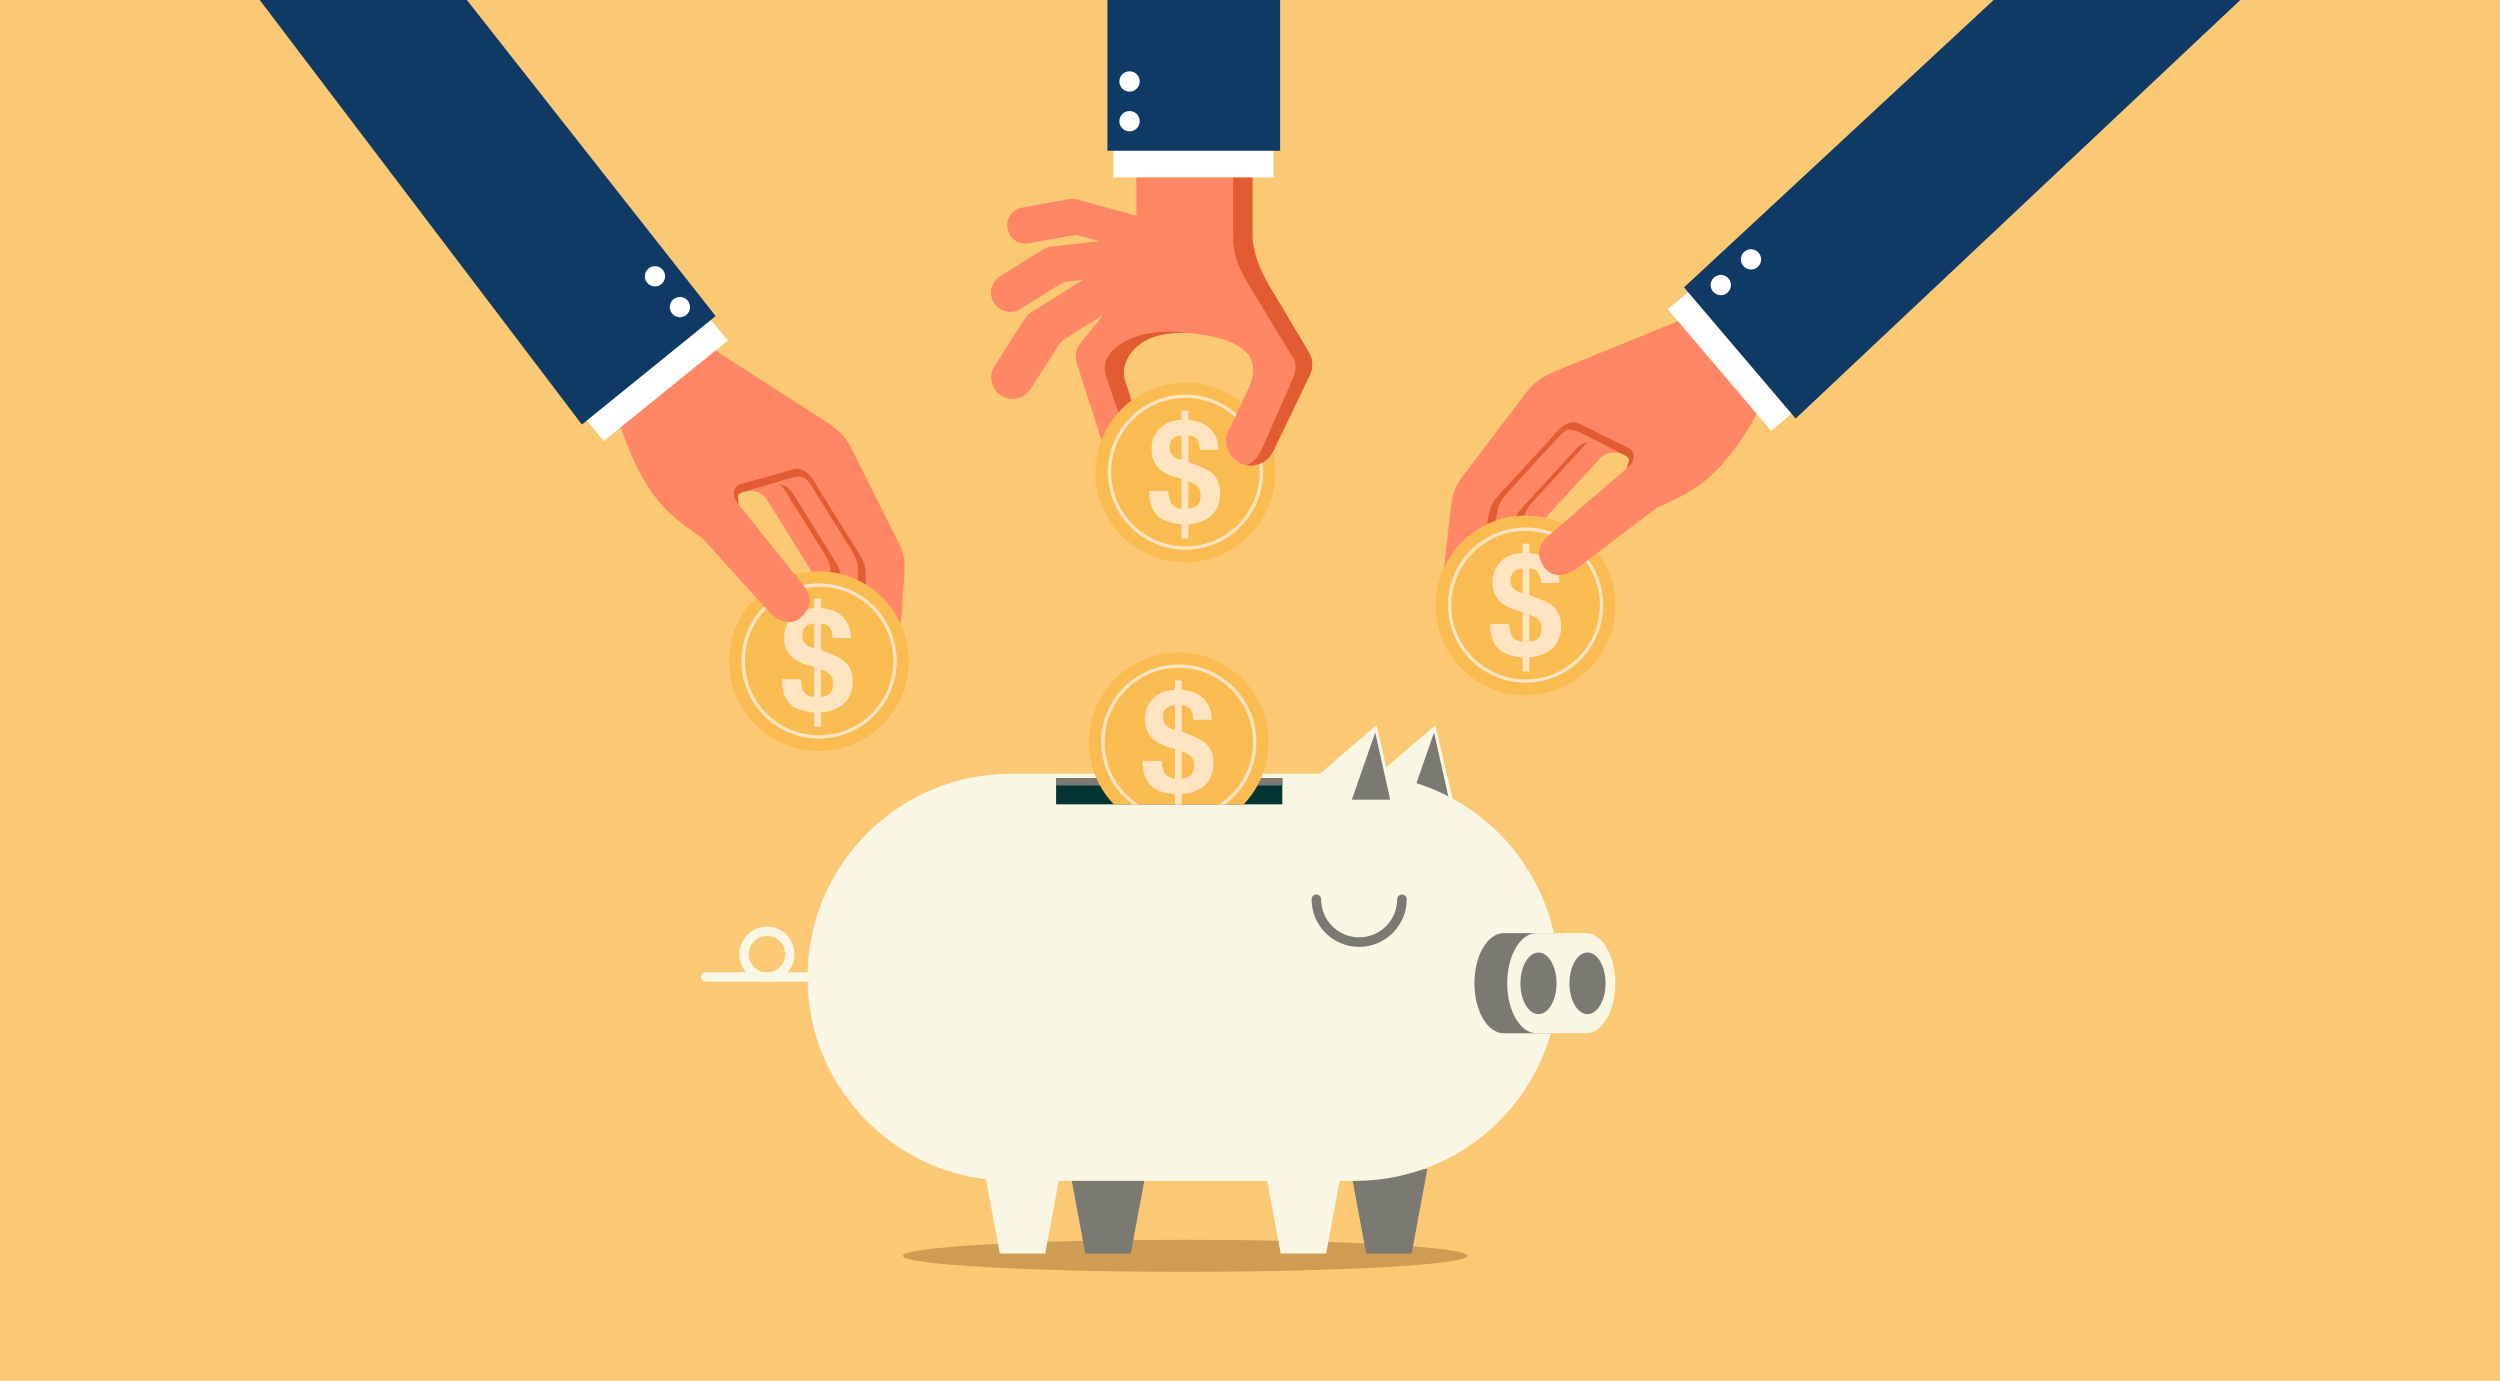
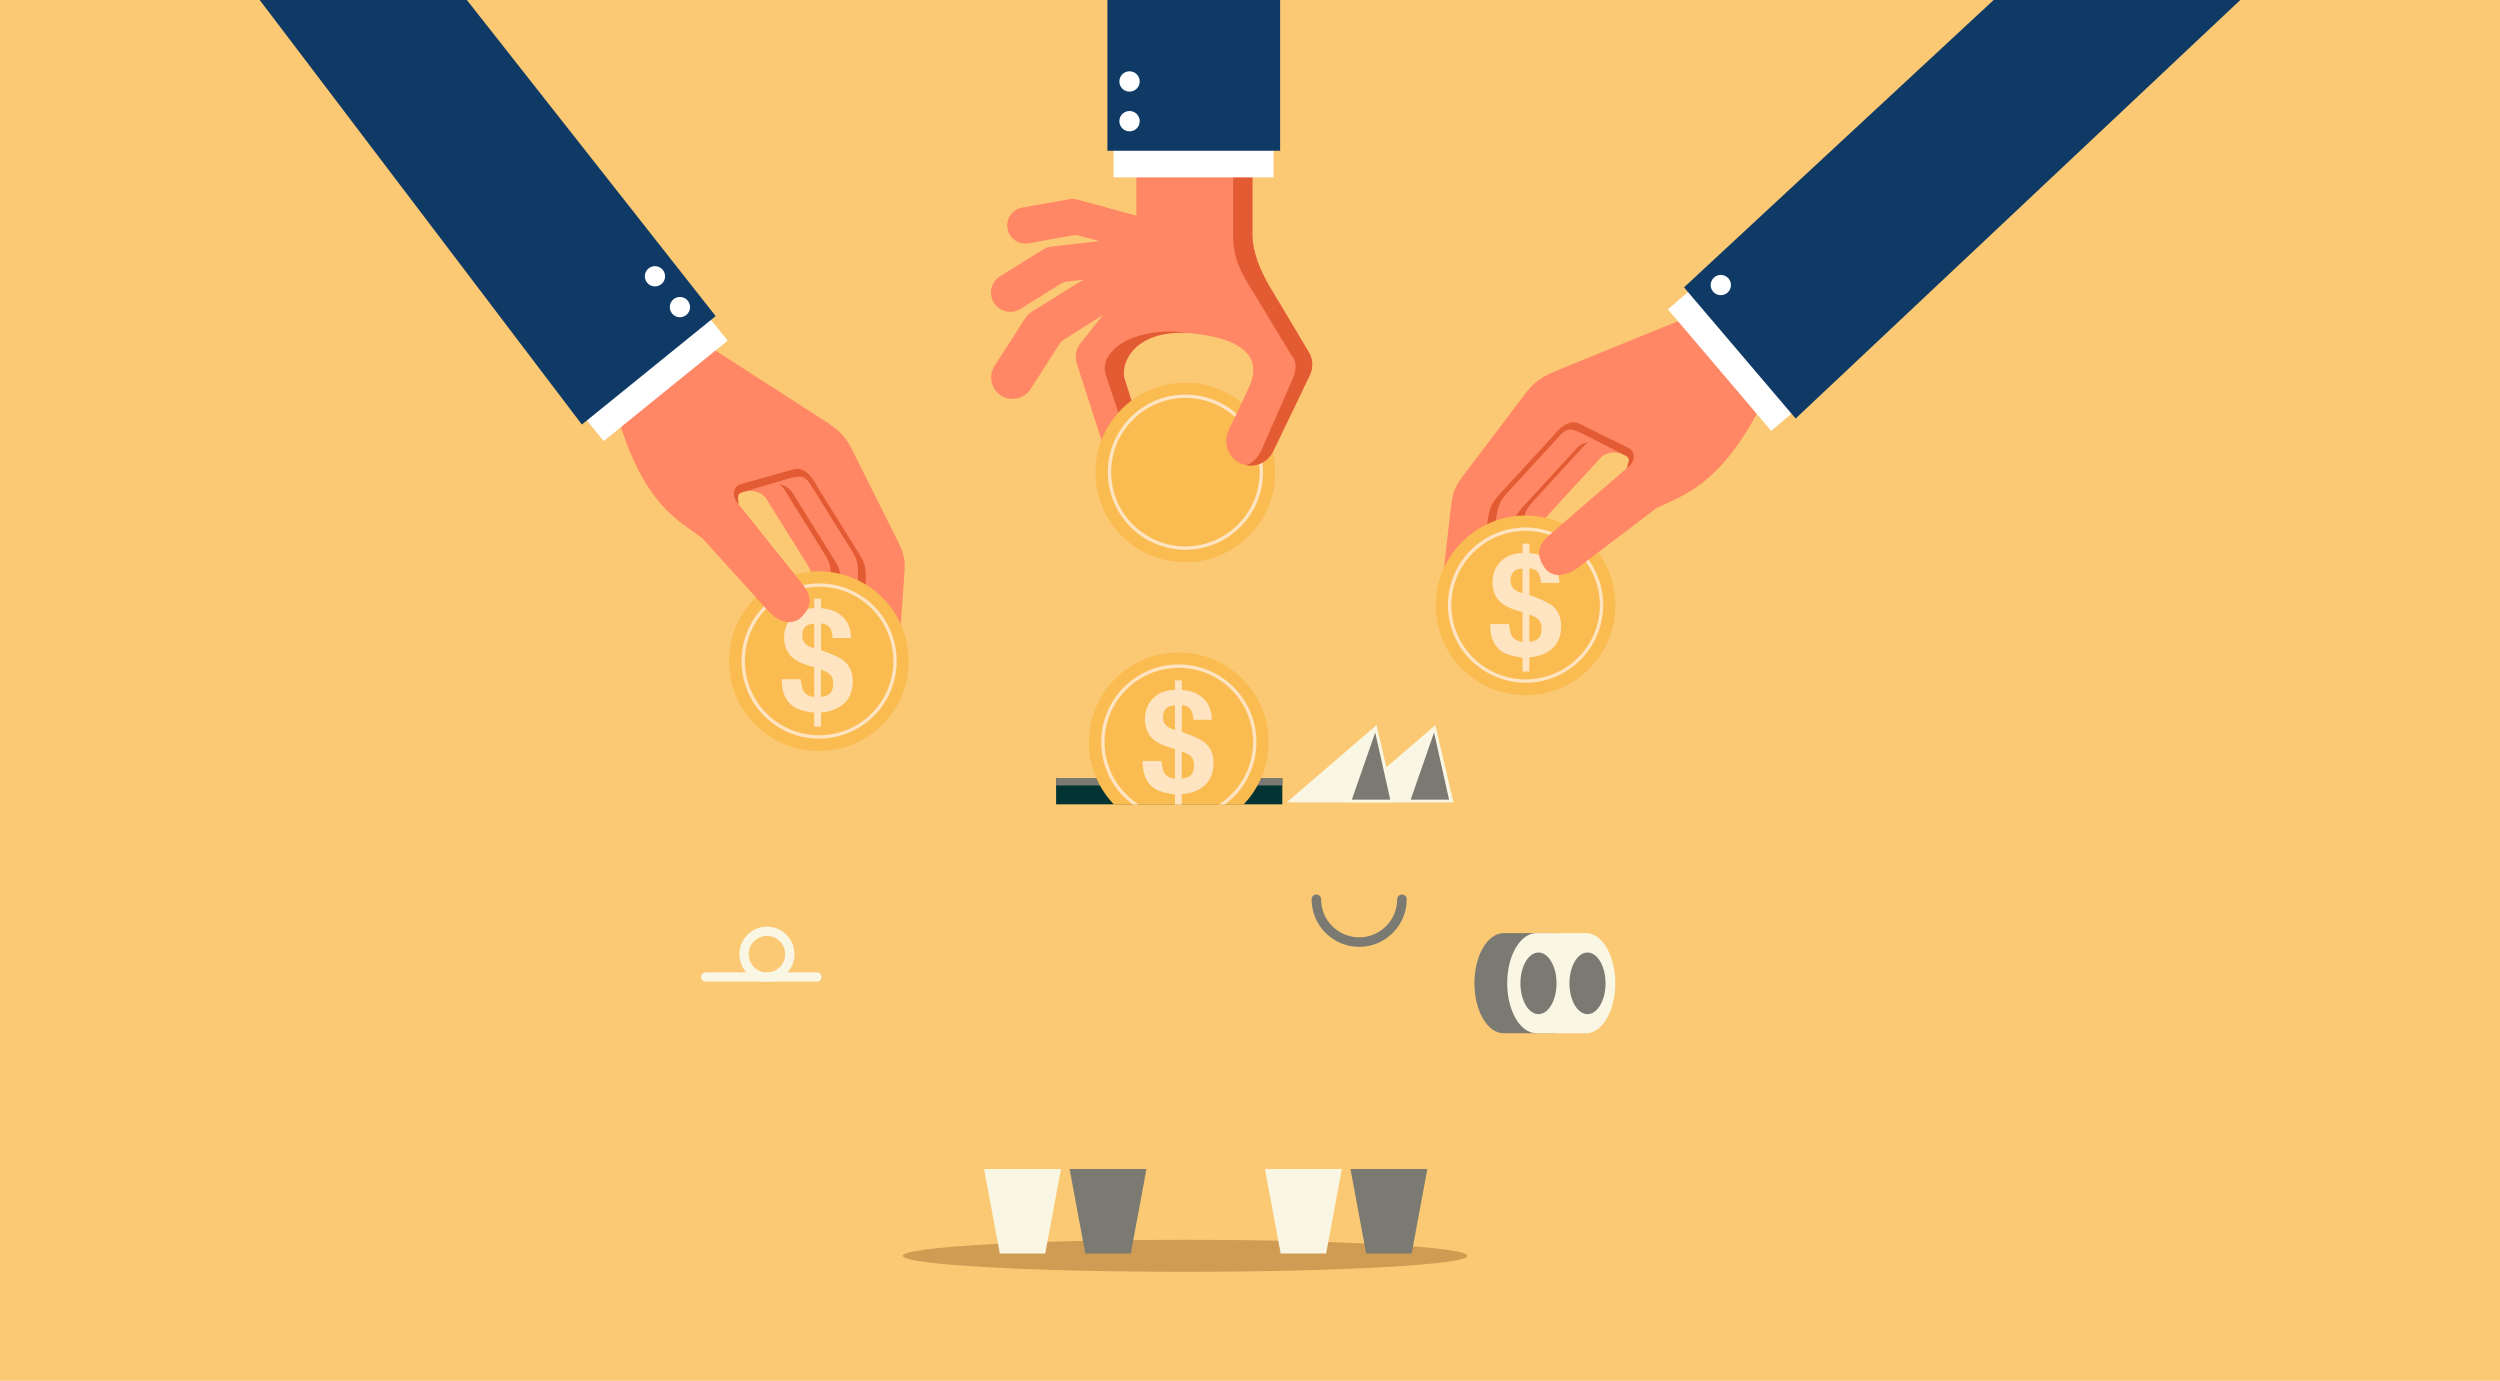
<svg xmlns="http://www.w3.org/2000/svg" viewBox="0 0 688 380">
  <defs>
    <style>.cls-1{fill:none;}.cls-2{fill:#013433;}.cls-3{fill:#7a7a73;}.cls-4{fill:#ff8765;}.cls-5{fill:#fabb51;}.cls-6{fill:#fff;}.cls-7{fill:#ffe4c1;}.cls-8{fill:#0f3a66;}.cls-9{fill:#ce9c52;}.cls-10{fill:#f9f6e4;}.cls-11{clip-path:url(#clippath);}.cls-12{fill:#fbc974;}.cls-13{fill:#e35b32;}</style>
    <clipPath id="clippath">
      <rect class="cls-1" x="291.9" y="178.26" width="63.18" height="43.14" />
    </clipPath>
  </defs>
  <g id="Backgrounds">
    <rect class="cls-12" width="688" height="380" />
  </g>
  <g id="Layer_1">
    <ellipse class="cls-9" cx="326.17" cy="345.6" rx="77.7" ry="4.4" />
    <polygon class="cls-3" points="375.97 344.97 388.48 344.97 392.81 321.7 371.65 321.7 375.97 344.97" />
    <polygon class="cls-3" points="298.68 344.97 311.19 344.97 315.51 321.7 294.35 321.7 298.68 344.97" />
    <path class="cls-10" d="M211.06,270.17c-4.18,0-7.58-3.4-7.58-7.58s3.4-7.58,7.58-7.58,7.58,3.4,7.58,7.58-3.4,7.58-7.58,7.58ZM211.06,257.57c-2.77,0-5.02,2.25-5.02,5.02s2.25,5.02,5.02,5.02,5.02-2.25,5.02-5.02-2.25-5.02-5.02-5.02Z" />
    <path class="cls-10" d="M224.8,270.15h-30.59c-.71,0-1.28-.57-1.28-1.28s.57-1.28,1.28-1.28h30.59c.71,0,1.28.57,1.28,1.28s-.57,1.28-1.28,1.28Z" />
    <polygon class="cls-10" points="400.01 220.8 395 199.56 370.3 220.8 400.01 220.8" />
    <polygon class="cls-3" points="394.65 201.6 398.78 220.06 388.22 220.06 394.65 201.6" />
-     <path class="cls-10" d="M278.24,324.98c-30.94,0-56.02-25.08-56.02-56.02s25.08-56.02,56.02-56.02h94.68c30.94,0,56.02,25.08,56.02,56.02s-25.08,56.02-56.02,56.02h-94.68Z" />
    <path class="cls-3" d="M413.82,284.36c-4.45,0-8.06-6.17-8.06-13.78s3.61-13.78,8.06-13.78h13.63c4.45,0,8.06,6.17,8.06,13.78s-3.61,13.78-8.06,13.78h-13.63Z" />
    <path class="cls-10" d="M422.84,284.36c-4.45,0-8.06-6.17-8.06-13.78s3.61-13.78,8.06-13.78h13.63c4.45,0,8.06,6.17,8.06,13.78s-3.61,13.78-8.06,13.78h-13.63Z" />
    <ellipse class="cls-3" cx="436.88" cy="270.61" rx="4.97" ry="8.48" />
    <ellipse class="cls-3" cx="423.39" cy="270.61" rx="4.97" ry="8.48" />
    <rect class="cls-2" x="290.64" y="214.11" width="62.25" height="7.24" />
    <rect class="cls-3" x="290.64" y="214.11" width="62.25" height="2.05" />
    <path class="cls-3" d="M374.05,260.58c-7.22,0-13.1-5.87-13.1-13.1,0-.72.59-1.31,1.31-1.31s1.31.59,1.31,1.31c0,5.77,4.7,10.47,10.47,10.47s10.47-4.7,10.47-10.47c0-.72.59-1.31,1.31-1.31s1.31.59,1.31,1.31c0,7.22-5.87,13.1-13.1,13.1Z" />
    <polygon class="cls-10" points="352.44 344.97 364.95 344.97 369.27 321.7 348.11 321.7 352.44 344.97" />
    <polygon class="cls-10" points="275.15 344.97 287.65 344.97 291.98 321.7 270.82 321.7 275.15 344.97" />
    <polygon class="cls-10" points="383.82 220.8 378.81 199.56 354.11 220.8 383.82 220.8" />
    <polygon class="cls-3" points="378.46 201.6 382.59 220.06 372.03 220.06 378.46 201.6" />
    <g class="cls-11">
      <circle class="cls-5" cx="324.39" cy="204.28" r="24.72" />
      <path class="cls-7" d="M324.41,225.57c-11.78,0-21.36-9.58-21.36-21.36s9.58-21.36,21.36-21.36,21.36,9.58,21.36,21.36-9.58,21.36-21.36,21.36ZM324.41,183.78c-11.27,0-20.43,9.17-20.43,20.43s9.17,20.43,20.43,20.43,20.43-9.17,20.43-20.43-9.17-20.43-20.43-20.43Z" />
      <path class="cls-7" d="M325.22,222.46h-1.87v-3.84c-2.53-.28-4.42-.84-5.67-1.66-2.2-1.48-3.28-4-3.24-7.56h5.21c.18,1.62.43,2.71.75,3.26.5.86,1.49,1.42,2.95,1.68v-8.24l-1.56-.46c-2.46-.72-4.19-1.72-5.2-3.01-1.01-1.29-1.51-2.84-1.51-4.65,0-1.2.2-2.28.59-3.26.39-.98.94-1.82,1.65-2.53.91-.91,1.93-1.54,3.05-1.89.68-.22,1.68-.38,2.99-.48v-2.57h1.87v2.6c2.09.17,3.72.68,4.91,1.54,2.16,1.38,3.28,3.61,3.36,6.69h-5.07c-.1-1.14-.29-1.98-.57-2.51-.48-.91-1.36-1.41-2.63-1.5v7.35c3.05,1.05,5.1,1.99,6.15,2.8,1.73,1.35,2.59,3.25,2.59,5.71,0,3.24-1.19,5.59-3.57,7.06-1.45.9-3.18,1.43-5.17,1.58v3.88ZM323.35,194.13c-1.12.03-1.95.33-2.49.9-.54.57-.81,1.35-.81,2.34,0,1.08.41,1.94,1.22,2.57.45.35,1.14.67,2.08.96v-6.77ZM325.22,214.29c1-.13,1.74-.36,2.19-.69.8-.59,1.2-1.61,1.2-3.07,0-1.11-.37-1.98-1.13-2.62-.44-.37-1.2-.76-2.27-1.16v7.54Z" />
    </g>
    <path class="cls-4" d="M204.52,115.15l7.56,4.86c4.96,3.12,6.3,4.64,8.04,7.98l12.22,24.43c1.86,3.79,1.58,5.6,1.39,8.92l-1.24,17.56c.18,4.92-9.23,7.11-8.99-1.37l.28-16.33c.02-3.14-.56-4.1-1.8-6.15l-10.74-17.21c-1.36-2.52-4.2-3.24-6.86-2.44-5.18-1.92-5.28-19.53.15-20.26Z" />
    <path class="cls-13" d="M220.11,128l12.22,24.43c1.86,3.79,1.58,5.6,1.39,8.92l-1.24,17.56c.02.56-.09,1.09-.29,1.57-2.07-.2-3.95-1.84-3.84-5.69l.28-16.33c.02-3.14-.56-4.1-1.8-6.15l-10.74-17.21c-1.36-2.52-4.2-3.24-6.86-2.44-3.75-1.39-4.83-10.99-3.09-16.47l5.94,3.82c4.96,3.12,6.3,4.64,8.04,7.98Z" />
    <path class="cls-4" d="M211.37,112.45l7.85,5.05c5.16,3.24,6.55,4.82,8.35,8.29l12.69,25.37c1.93,3.94,1.65,5.82,1.44,9.27l-1.29,18.23c.19,5.11-9.58,7.38-9.34-1.42l.3-16.96c.02-3.26-.58-4.26-1.87-6.38l-11.16-17.88c-1.42-2.61-4.36-3.36-7.12-2.53-5.38-1.99-5.48-20.29.15-21.04Z" />
    <path class="cls-13" d="M227.28,126.05l12.69,25.37c1.93,3.94,1.65,5.82,1.44,9.27l-1.29,18.23c.02.59-.09,1.13-.3,1.63-2.15-.2-4.1-1.91-3.99-5.9l.3-16.96c.02-3.26-.58-4.26-1.87-6.38l-11.16-17.88c-1.42-2.61-4.36-3.36-7.12-2.53-3.89-1.44-5.02-11.42-3.21-17.11l6.16,3.97c5.16,3.24,6.55,4.82,8.35,8.29Z" />
    <path class="cls-4" d="M225.88,115.12c5.26,3.3,6.68,4.92,8.52,8.46l12.95,25.9c1.97,4.02,1.68,5.94,1.47,9.46l-1.32,18.61c.19,5.21-9.78,7.54-9.54-1.45l.3-17.31c.02-3.33-.59-4.35-1.91-6.52l-11.39-18.25c-1.45-2.67-4.45-3.43-7.27-2.58l-15.82,4.66c-4.25,1.52-8.99,1.13-11.8-1.22l-23.24-22.64,24.15-19.57,34.88,22.44Z" />
    <circle class="cls-5" cx="225.36" cy="181.95" r="24.72" />
    <path class="cls-7" d="M214.96,200.54c-10.27-5.76-13.94-18.81-8.17-29.08s18.81-13.94,29.08-8.17c10.27,5.76,13.94,18.81,8.17,29.08s-18.81,13.94-29.08,8.17ZM235.42,164.09c-9.83-5.51-22.3-2.01-27.82,7.82-5.51,9.83-2.01,22.3,7.82,27.82s22.3,2.01,27.82-7.82c5.51-9.83,2.01-22.3-7.82-27.82Z" />
    <path class="cls-7" d="M225.93,199.97h-1.87s0-3.84,0-3.84c-2.53-.28-4.42-.84-5.67-1.66-2.2-1.48-3.28-4-3.24-7.56h5.21c.18,1.62.43,2.71.75,3.26.5.86,1.49,1.42,2.95,1.68v-8.24s-1.56-.46-1.56-.46c-2.46-.72-4.19-1.72-5.2-3.01-1.01-1.29-1.51-2.84-1.51-4.65,0-1.2.2-2.28.59-3.26.39-.98.94-1.82,1.65-2.53.91-.91,1.93-1.54,3.05-1.89.68-.22,1.68-.38,2.99-.48v-2.57s1.87,0,1.87,0v2.6c2.09.17,3.72.68,4.91,1.54,2.16,1.38,3.28,3.61,3.36,6.69h-5.07c-.1-1.14-.29-1.98-.57-2.51-.48-.91-1.36-1.41-2.63-1.5v7.35c3.05,1.05,5.1,1.99,6.15,2.8,1.73,1.35,2.59,3.25,2.59,5.71,0,3.24-1.19,5.59-3.57,7.06-1.45.9-3.18,1.43-5.17,1.58v3.88ZM224.06,171.64c-1.12.03-1.95.33-2.49.9-.54.57-.81,1.35-.81,2.34,0,1.08.41,1.94,1.22,2.57.45.35,1.14.67,2.08.96v-6.77ZM225.93,191.79c1-.13,1.74-.36,2.19-.69.8-.59,1.2-1.61,1.2-3.07,0-1.11-.38-1.98-1.13-2.62-.44-.37-1.2-.76-2.27-1.16v7.54Z" />
    <path class="cls-4" d="M190.16,117.57l19.14.2,3.64,6.76-8.88,8.08c-1.54,1.46-2.44,4.14-.8,6.17,3.02,3.78,17.24,21.57,17.24,21.57,3.44,4.07,2.69,6.77.12,9.4-2.56,2.63-6.17,1.4-8.8-1.17l-18.48-20.38c-6.09-4.74-15.73-8.62-23.03-32.44l19.69,1.64c.05.06.1.12.15.18h0Z" />
    <path class="cls-13" d="M203.31,138.83c-1.97-2-1.81-4.98.66-5.62l14.55-4.09c3-.71,5.17,2.53,6.31,4.57-.89-1.06-2.7-3.53-7.73-2.01l-12.71,3.74c-1.5.53-1.43,1.06-1.09,3.42Z" />
    <rect class="cls-6" x="158.48" y="99.79" width="43.92" height="8.73" transform="translate(-25.32 136.85) rotate(-39.02)" />
    <polyline class="cls-8" points="128.48 0 196.95 86.99 160.13 116.83 71.47 0" />
    <path class="cls-6" d="M184.95,86.27c-.97-1.2-.79-2.95.41-3.92,1.2-.97,2.95-.79,3.92.41.97,1.2.79,2.95-.41,3.92-1.2.97-2.95.79-3.92-.41Z" />
    <path class="cls-6" d="M178.08,77.79c-.97-1.2-.79-2.95.41-3.92,1.2-.97,2.95-.79,3.92.41.97,1.2.79,2.95-.41,3.92-1.2.97-2.95.79-3.92-.41Z" />
    <path class="cls-4" d="M360.55,102.92l.02.03-10.27,21.35c-1.61,3.35-5.62,4.77-8.98,3.18-3.36-1.59-4.8-5.6-3.22-8.97l5.5-11.54h0c4.68-9.86-3.29-13.96-16.06-15.29-14.64-1.21-19.28,7.67-18.09,12.48l5.28,16.5c.91,2.94-.73,6.07-3.67,7s-6.08-.7-7.01-3.64l-7.73-24.04v-.02c-.29-.94-.38-1.96-.17-2.99.18-.85.54-1.61,1.02-2.27h-.01s6.37-8.03,6.37-8.03l-10.85,6.87c-.62.37-.97.9-1.47,1.69l-7.62,11.86h0c-1.76,2.71-5.39,3.5-8.12,1.74-2.73-1.75-3.52-5.38-1.79-8.11h0s8.19-12.74,8.19-12.74c.68-1.05,1.13-1.57,1.91-2.08.56-.36,9.37-5.85,14.35-8.94l-4.74.58c-.64.06-1.13.36-1.85.8l-10.76,6.7h0c-2.48,1.52-5.73.76-7.27-1.72-1.54-2.48-.79-5.73,1.68-7.28h0s11.56-7.2,11.56-7.2c.96-.59,1.52-.84,2.36-.95.54-.07,8.1-.93,13.43-1.54l-5.86-1.55c-.58-.17-1.12-.08-1.9.06l-11.76,2.1h0c-2.7.46-5.28-1.34-5.77-4.05-.48-2.71,1.31-5.29,4.01-5.78h0s12.63-2.26,12.63-2.26c1.04-.19,1.63-.2,2.39,0,.68.17,13.49,3.67,16.45,4.49v-15.3h31.92v20.26c0,5.47,2.38,10.24,4.25,13.73l11.36,19.09h0c.47.83.77,1.77.84,2.79.07,1.08-.13,2.11-.53,3.03Z" />
    <path class="cls-13" d="M344.65,64.28c0,5.47,2.38,10.24,4.25,13.73l11.36,19.09h0c.47.83.77,1.77.84,2.79.07,1.08-.13,2.11-.53,3.03l.02.03-10.27,21.35c-1.35,2.81-4.39,4.26-7.32,3.71,1.92-.49,3.33-2.55,4.09-3.97l8.51-19.34c1.22-2.65,1.44-5.08-.11-6.85l-12.16-20c-2.54-4.31-3.98-7.74-3.98-13.04v-20.77h5.32v20.26Z" />
    <path class="cls-13" d="M309.43,104.14l5.28,16.5c.91,2.94-.73,6.07-3.67,7-2.18.69-4.46-.04-5.88-1.65,2.31.68,6.22-.73,5.61-3.51l-6.4-19.06c-2.5-7.23,8.6-13.78,22.24-11.83l.04.04c-13.93-.78-18.38,7.81-17.22,12.51Z" />
    <rect class="cls-6" x="306.44" y="40.06" width="44.04" height="8.75" />
    <rect class="cls-8" x="304.76" y="0" width="47.53" height="41.49" />
    <path class="cls-6" d="M313.65,33.35c0-1.54-1.25-2.8-2.8-2.8s-2.8,1.25-2.8,2.8,1.25,2.8,2.8,2.8,2.8-1.25,2.8-2.8Z" />
    <circle class="cls-6" cx="310.85" cy="22.42" r="2.8" />
    <circle class="cls-5" cx="326.2" cy="130.01" r="24.72" transform="translate(-24.83 139.28) rotate(-23.24)" />
    <path class="cls-7" d="M326.23,151.3c-11.78,0-21.36-9.58-21.36-21.36s9.58-21.36,21.36-21.36,21.36,9.58,21.36,21.36-9.58,21.36-21.36,21.36ZM326.23,109.51c-11.27,0-20.43,9.17-20.43,20.43s9.17,20.43,20.43,20.43,20.43-9.17,20.43-20.43-9.17-20.43-20.43-20.43Z" />
-     <path class="cls-7" d="M327.03,148.19h-1.87v-3.84c-2.53-.28-4.42-.84-5.67-1.66-2.2-1.48-3.28-4-3.24-7.56h5.21c.18,1.62.43,2.71.75,3.26.5.86,1.49,1.42,2.95,1.68v-8.24l-1.56-.46c-2.46-.72-4.19-1.72-5.2-3.01-1.01-1.29-1.51-2.84-1.51-4.65,0-1.2.2-2.28.59-3.26.39-.98.94-1.82,1.65-2.53.91-.91,1.93-1.54,3.05-1.89.68-.22,1.68-.38,2.99-.48v-2.57h1.87v2.6c2.09.17,3.72.68,4.91,1.54,2.16,1.38,3.28,3.61,3.36,6.69h-5.07c-.1-1.14-.29-1.98-.57-2.51-.48-.91-1.36-1.41-2.63-1.5v7.35c3.05,1.05,5.1,1.99,6.15,2.8,1.73,1.35,2.59,3.25,2.59,5.71,0,3.24-1.19,5.59-3.57,7.06-1.45.9-3.18,1.43-5.17,1.58v3.88ZM325.16,119.86c-1.12.03-1.95.33-2.49.9-.54.57-.81,1.35-.81,2.34,0,1.08.41,1.94,1.22,2.57.45.35,1.14.67,2.08.96v-6.77ZM327.03,140.01c1-.13,1.74-.36,2.19-.69.8-.59,1.2-1.61,1.2-3.07,0-1.11-.37-1.98-1.13-2.62-.44-.37-1.2-.76-2.27-1.16v7.54Z" />
    <path class="cls-4" d="M343.59,106.96h0s-5.5,11.54-5.5,11.54c-1.58,3.36-.14,7.37,3.22,8.97,3.36,1.59,7.37.17,8.98-3.18l10.27-21.35-.02-.03c.4-.93.6-1.95.53-3.03-.07-1.01-.37-1.95-.84-2.78h0s-8.26-13.9-8.26-13.9l-12.18,11.46c4.78,2.41,6.65,6.28,3.79,12.29Z" />
    <path class="cls-13" d="M355.58,104.69l-8.51,19.34c-.76,1.42-2.17,3.48-4.09,3.97,2.93.54,5.97-.9,7.32-3.71l10.27-21.35-.02-.03c.4-.93.6-1.95.53-3.03-.07-1.01-.37-1.95-.84-2.78h0s-8.26-13.9-8.26-13.9l-3.44,3.24,6.92,11.39c1.55,1.77,1.33,4.2.11,6.85Z" />
    <path class="cls-4" d="M450.83,105.37l-8.32,3.39c-5.45,2.15-7.05,3.41-9.37,6.37l-16.5,21.77c-2.53,3.39-2.59,5.22-3.01,8.51l-2,17.49c-1.08,4.8,7.76,8.68,9.09.31l2.72-16.1c.56-3.09,1.3-3.93,2.9-5.71l13.72-14.95c1.8-2.22,4.72-2.41,7.19-1.13,5.45-.93,8.78-18.23,3.58-19.94Z" />
    <path class="cls-13" d="M433.14,115.13l-16.5,21.77c-2.53,3.39-2.59,5.22-3.01,8.51l-2,17.49c-.12.55-.11,1.09,0,1.6,2.07.19,4.22-1.08,4.82-4.88l2.72-16.1c.56-3.09,1.3-3.93,2.9-5.71l13.72-14.95c1.8-2.22,4.72-2.41,7.19-1.13,3.94-.68,6.77-9.92,6.07-15.62l-6.54,2.66c-5.45,2.15-7.05,3.41-9.37,6.37Z" />
    <path class="cls-4" d="M444.82,101.76l-8.64,3.52c-5.66,2.23-7.32,3.54-9.73,6.61l-17.13,22.61c-2.62,3.52-2.69,5.42-3.12,8.84l-2.08,18.16c-1.13,4.98,8.06,9.02,9.44.32l2.83-16.72c.58-3.21,1.35-4.08,3.01-5.93l14.25-15.52c1.87-2.31,4.9-2.5,7.46-1.18,5.66-.97,9.11-18.94,3.72-20.71Z" />
    <path class="cls-13" d="M426.45,111.9l-17.13,22.61c-2.62,3.52-2.69,5.42-3.12,8.84l-2.08,18.16c-.13.57-.12,1.13,0,1.66,2.15.2,4.38-1.12,5.01-5.07l2.83-16.72c.58-3.21,1.35-4.08,3.01-5.93l14.25-15.52c1.87-2.31,4.9-2.5,7.46-1.18,4.09-.7,7.03-10.3,6.3-16.22l-6.79,2.77c-5.66,2.23-7.32,3.54-9.73,6.61Z" />
    <path class="cls-4" d="M429.83,101.41c-5.78,2.28-7.48,3.61-9.94,6.75l-17.49,23.08c-2.68,3.59-2.74,5.53-3.19,9.03l-2.12,18.54c-1.15,5.09,8.23,9.21,9.64.33l2.89-17.07c.59-3.28,1.38-4.17,3.07-6.06l14.55-15.85c1.91-2.36,5-2.55,7.62-1.2l14.7,7.49c3.9,2.27,8.63,2.76,11.82.97l27-17.99-20.14-23.68-38.41,15.65Z" />
    <circle class="cls-5" cx="419.84" cy="166.6" r="24.72" />
-     <path class="cls-7" d="M426.69,186.76c-11.16,3.78-23.31-2.22-27.09-13.38-3.78-11.16,2.22-23.31,13.38-27.09,11.16-3.78,23.31,2.22,27.09,13.38s-2.22,23.31-13.38,27.09ZM413.29,147.18c-10.67,3.61-16.41,15.24-12.8,25.91,3.61,10.67,15.24,16.41,25.91,12.8,10.67-3.61,16.41-15.24,12.8-25.91s-15.24-16.41-25.91-12.8Z" />
+     <path class="cls-7" d="M426.69,186.76c-11.16,3.78-23.31-2.22-27.09-13.38-3.78-11.16,2.22-23.31,13.38-27.09,11.16-3.78,23.31,2.22,27.09,13.38s-2.22,23.31-13.38,27.09ZM413.29,147.18c-10.67,3.61-16.41,15.24-12.8,25.91,3.61,10.67,15.24,16.41,25.91,12.8,10.67-3.61,16.41-15.24,12.8-25.91s-15.24-16.41-25.91-12.8" />
    <path class="cls-7" d="M420.87,184.81h-1.87s0-3.84,0-3.84c-2.53-.28-4.42-.84-5.67-1.66-2.2-1.48-3.28-4-3.24-7.56h5.21c.18,1.62.43,2.71.75,3.26.5.86,1.49,1.42,2.95,1.68v-8.24s-1.56-.46-1.56-.46c-2.46-.72-4.19-1.72-5.2-3.01-1.01-1.29-1.51-2.84-1.51-4.65,0-1.2.2-2.28.59-3.26.39-.98.94-1.82,1.65-2.53.91-.91,1.93-1.54,3.05-1.89.68-.22,1.68-.38,2.99-.48v-2.57s1.87,0,1.87,0v2.6c2.09.17,3.72.68,4.91,1.54,2.16,1.38,3.28,3.61,3.36,6.69h-5.07c-.1-1.14-.29-1.98-.57-2.51-.48-.91-1.36-1.41-2.63-1.5v7.35c3.05,1.05,5.1,1.99,6.15,2.8,1.73,1.35,2.59,3.25,2.59,5.71,0,3.24-1.19,5.59-3.57,7.06-1.45.9-3.18,1.43-5.17,1.58v3.88ZM419,156.48c-1.12.03-1.95.33-2.49.9-.54.57-.81,1.35-.81,2.34,0,1.08.41,1.94,1.22,2.57.45.35,1.14.67,2.08.96v-6.77ZM420.87,176.64c1-.13,1.74-.36,2.19-.69.8-.59,1.2-1.61,1.2-3.07,0-1.11-.37-1.98-1.13-2.62-.44-.37-1.2-.76-2.27-1.16v7.54Z" />
    <path class="cls-4" d="M464.5,110.39l-18.85-3.32-4.82,5.98,7.24,9.57c1.24,1.72,1.64,4.52-.34,6.21-3.66,3.16-20.91,18.03-20.91,18.03-4.13,3.37-3.88,6.16-1.85,9.22,2.04,3.06,5.8,2.51,8.86.47l21.91-16.64c6.86-3.54,17.05-5.59,28.6-27.66l-19.65-2c-.06.05-.12.1-.18.15h0Z" />
    <path class="cls-13" d="M447.67,128.87c2.31-1.61,2.7-4.57.38-5.65l-13.55-6.69c-2.82-1.25-5.55,1.54-7.05,3.33,1.07-.88,3.3-2.98,7.96-.56l11.81,6.01c1.38.8,1.21,1.31.44,3.56Z" />
    <rect class="cls-6" x="472.16" y="77.03" width="8.73" height="43.92" transform="translate(49.41 332.33) rotate(-40.38)" />
    <polyline class="cls-8" points="548.65 0 463.44 79.08 494.16 115.18 616.53 0" />
    <path class="cls-6" d="M475.37,80.57c1.17-1,1.32-2.76.32-3.93-1-1.17-2.76-1.32-3.93-.32-1.17,1-1.32,2.76-.32,3.93,1,1.17,2.76,1.32,3.93.32Z" />
-     <path class="cls-6" d="M483.68,73.51c1.17-1,1.32-2.76.32-3.93-1-1.17-2.76-1.32-3.93-.32s-1.32,2.76-.32,3.93,2.76,1.32,3.93.32Z" />
  </g>
</svg>